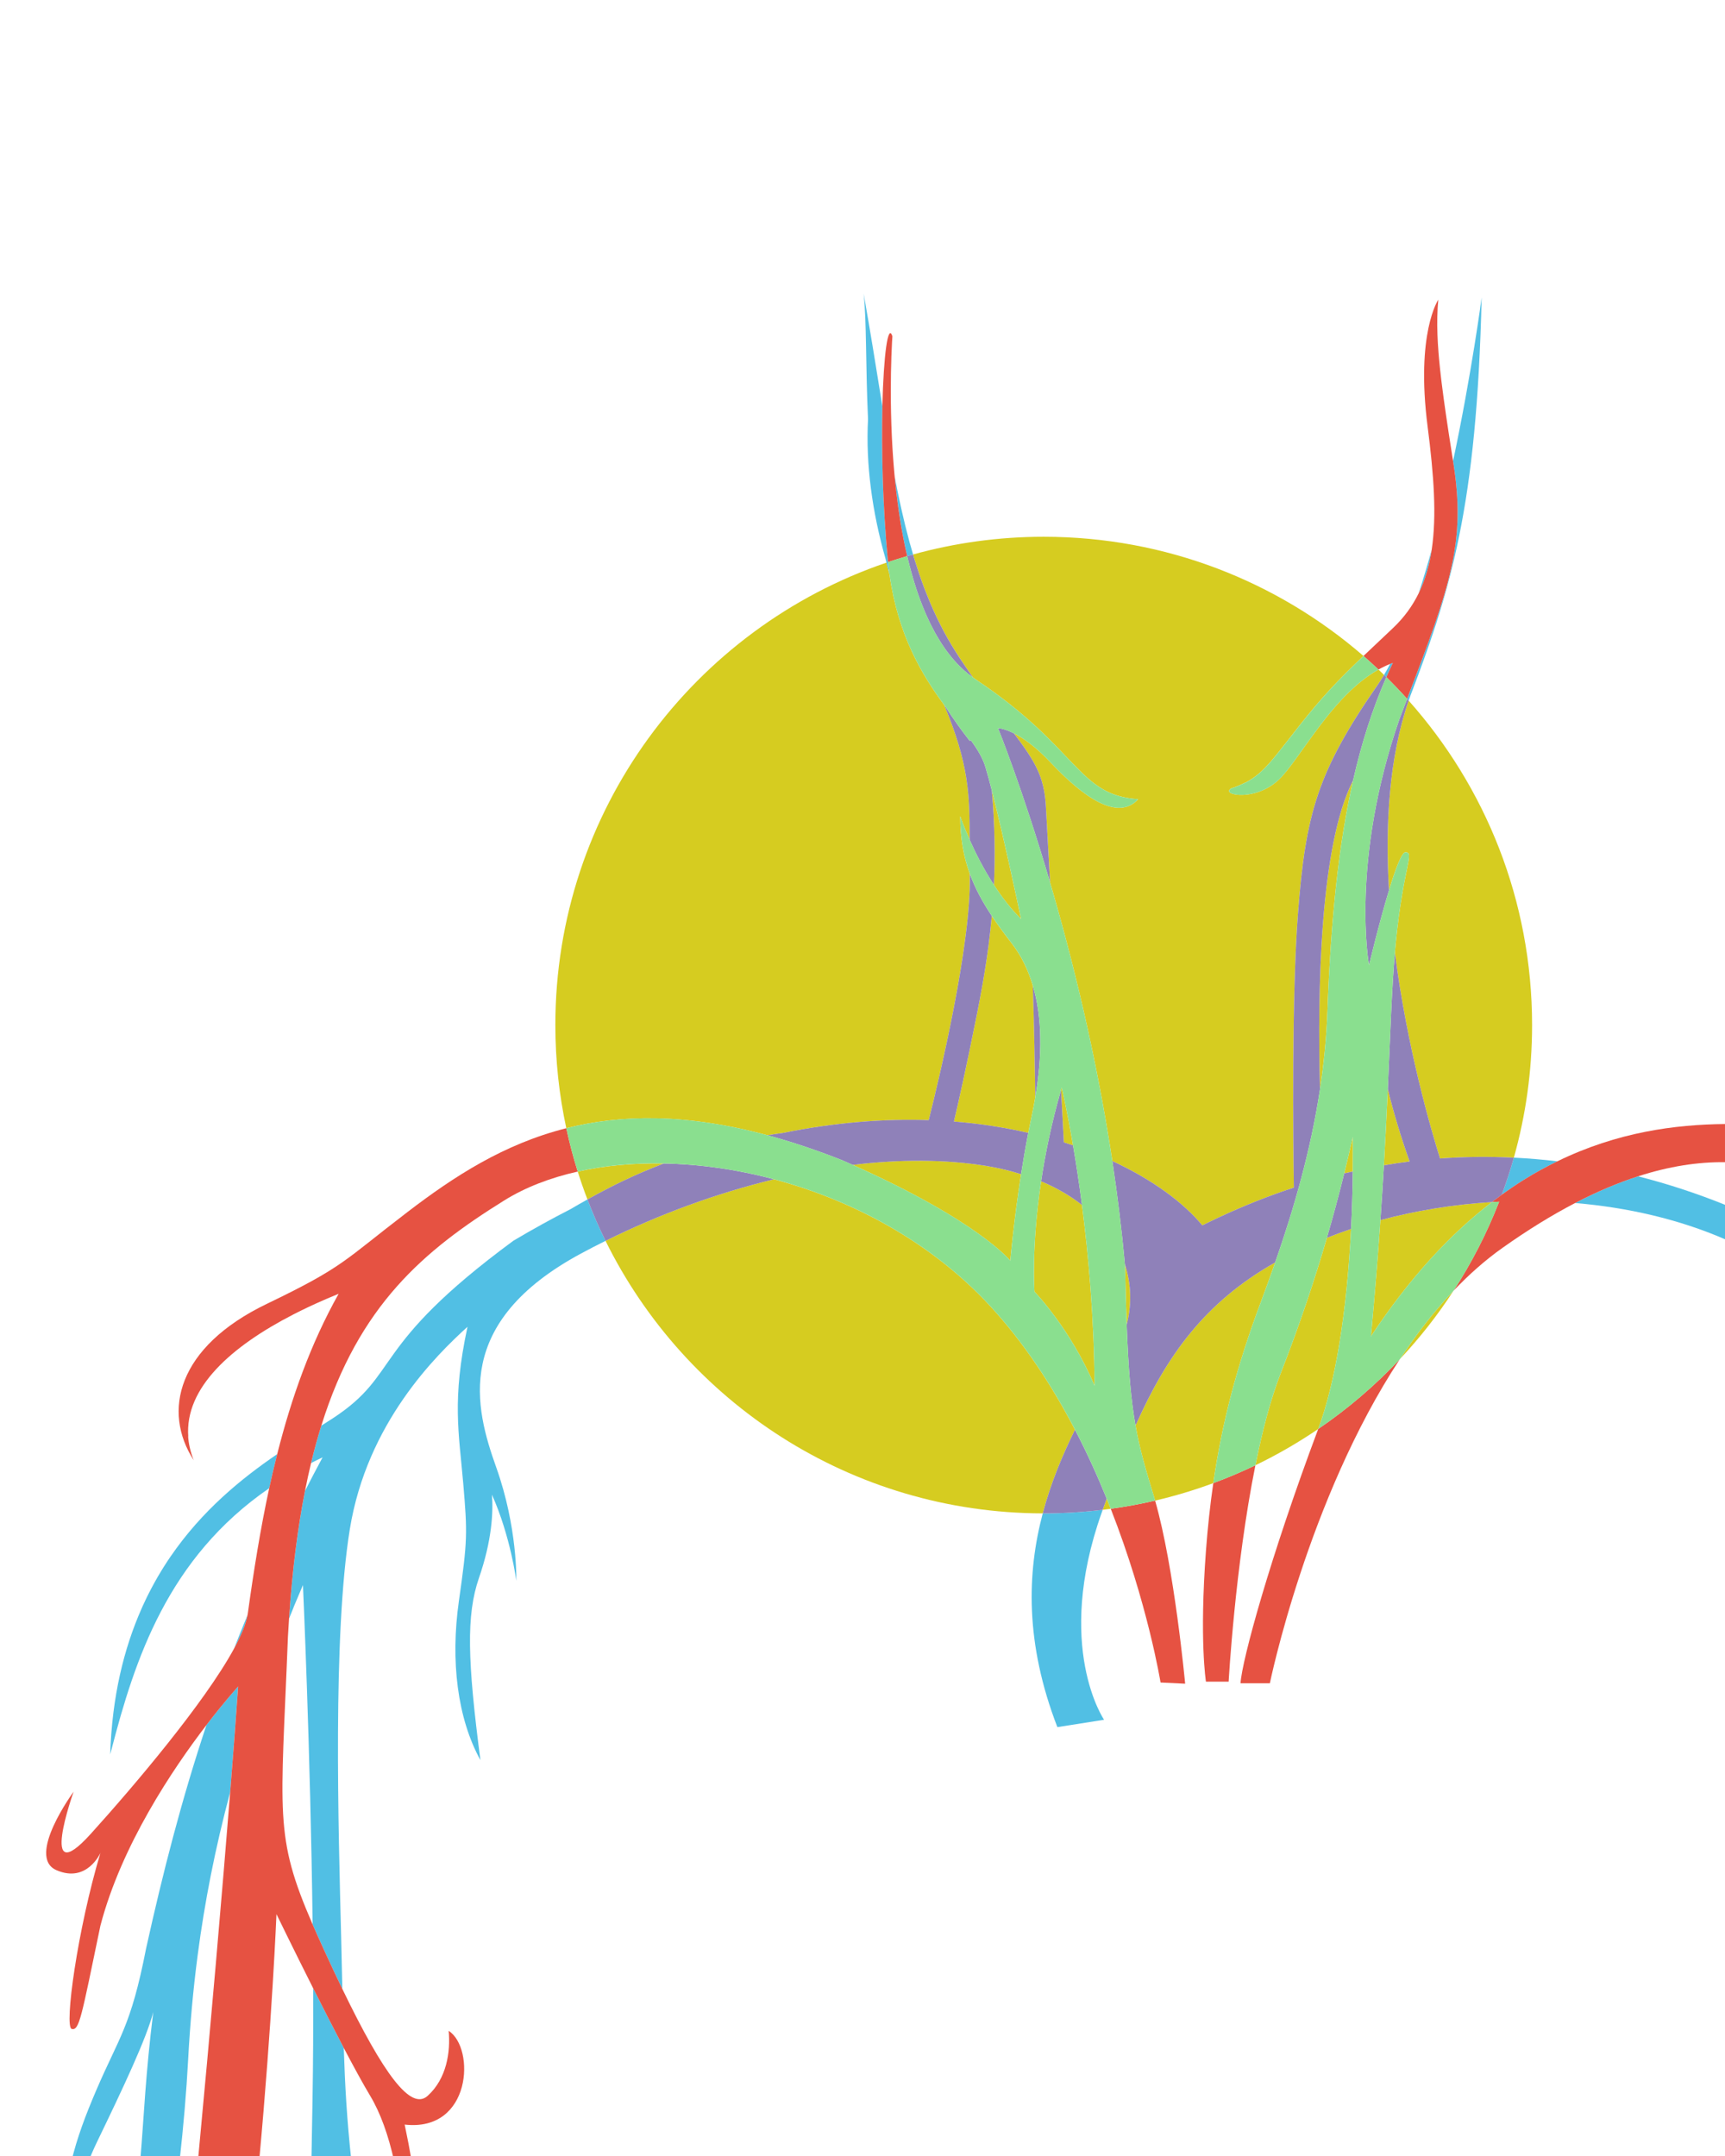
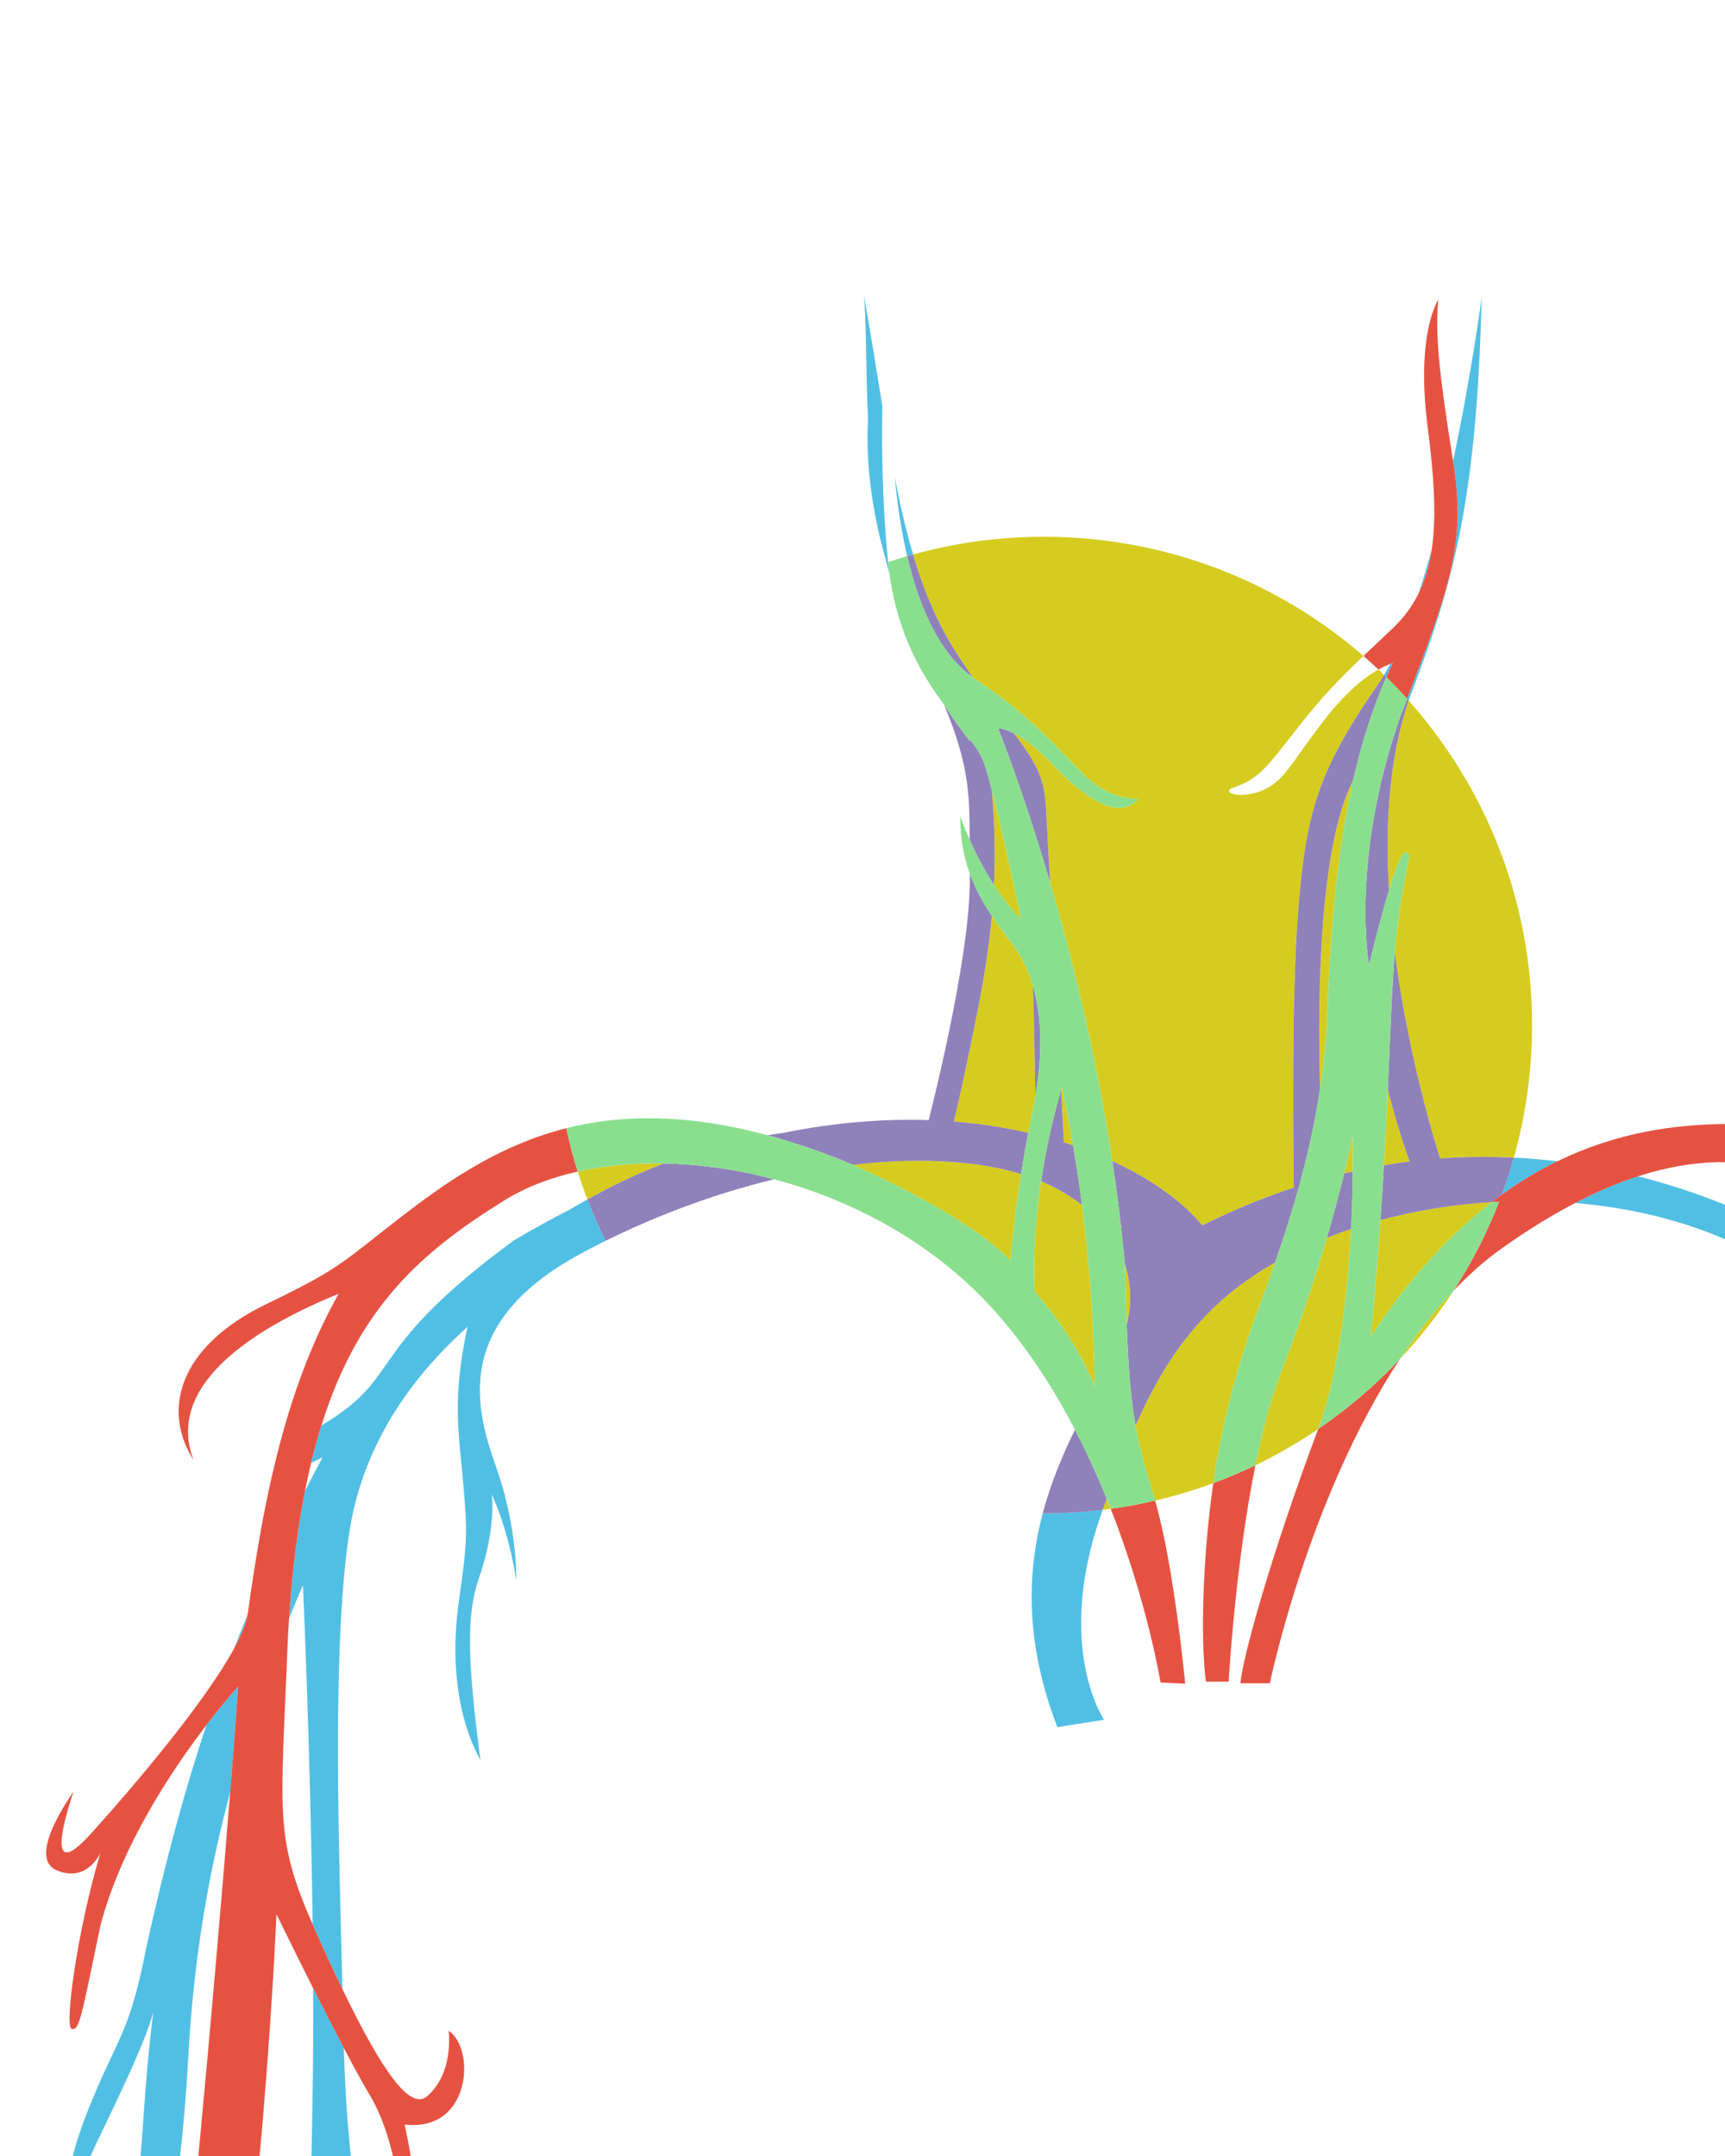
<svg xmlns="http://www.w3.org/2000/svg" version="1.1" id="Livello_1" x="0px" y="0px" width="400px" height="500px" viewBox="-272.5 -334.167 400 500" enable-background="new -272.5 -334.167 400 500" xml:space="preserve">
  <g>
    <g>
      <path fill="none" d="M-249.987,162.536c-0.407,0.843-0.796,1.701-1.172,2.567c-0.039,0.091-0.078,0.182-0.117,0.273    c-0.255,0.593-0.495,1.192-0.736,1.791h12.019c0.921-11.135,1.22-20.072,3.034-34.745    C-238.452,138.401-243.998,150.15-249.987,162.536z" />
      <path fill="none" d="M48.515-179.61c-0.003,0.004-0.007,0.009-0.01,0.013c-0.46,0.219-0.913,0.458-1.361,0.708    c0.435,0.409,0.865,0.823,1.293,1.24c0.478-0.805,0.95-1.652,1.414-2.541C49.401-180.01,48.954-179.819,48.515-179.61z" />
      <path fill="none" d="M-238.628,117.729c3.906-17.685,8.269-34.657,14.01-51.853c-7.82,10.2-19.722,27.896-24.593,46.529    c-4.438,21.299-4.885,24.407-6.662,23.959c-1.765-0.441,1.336-23.07,6.662-40.82c0,0-3.114,7.101-10.211,3.997    c-7.097-3.108,3.996-18.192,3.996-18.192s-8.427,23.515,3.99,9.761c9.939-10.999,26.302-30.268,33.214-42.954    c1-2.572,2.037-5.156,3.115-7.754c0.018-0.104,0.047-0.217,0.061-0.318c1.375-9.958,2.935-19.695,4.973-29.125    c-23.53,16.193-31.177,39.727-36.622,60.787c0.006-0.041,0.013-0.082,0.019-0.122c-0.093,0.357-0.187,0.716-0.278,1.071    c0.445-13.489,3.19-24.557,7.26-33.765c0.093-0.21,0.183-0.422,0.277-0.63c0.288-0.637,0.583-1.263,0.884-1.882    c0.124-0.254,0.25-0.505,0.375-0.757c0.947-1.893,1.948-3.702,3-5.431c0.188-0.31,0.376-0.621,0.568-0.925    c0.293-0.467,0.589-0.928,0.889-1.383c0.232-0.353,0.468-0.698,0.704-1.044c7.374-10.784,16.561-18.213,24.779-23.824    c3.318-13.15,7.77-25.633,14.243-37.18c-0.045,0.018-0.09,0.038-0.136,0.056c-0.001,0.001-0.002,0.002-0.003,0.003    c-1.718,0.7-3.42,1.431-5.094,2.191c-0.064,0.029-0.129,0.058-0.194,0.087c-0.498,0.227-0.993,0.458-1.486,0.69    c-0.093,0.044-0.186,0.087-0.278,0.131c-0.492,0.233-0.98,0.469-1.465,0.708c-0.08,0.039-0.159,0.078-0.238,0.117    c-0.509,0.251-1.014,0.505-1.515,0.762c-0.029,0.015-0.057,0.03-0.086,0.044c-14.262,7.332-25.257,16.961-24.367,28.384    c-0.019-0.087-0.031-0.172-0.049-0.259c0.116,1.849,0.532,3.744,1.309,5.686c-7.325-11.314-3.826-26.263,16.969-36.272    c17.964-8.651,17.65-9.858,32.613-21.299c10.628-8.126,22.21-15.738,36.813-19.424c-1.659-7.712-2.54-15.713-2.54-23.921    c0-49.787,32.129-92.068,76.783-107.245c-0.074-0.302-0.153-0.603-0.224-0.906c-3.075-10.764-4.609-21.924-4.056-32.342    c-0.565-12.308-0.317-22.937-1.019-29.14c1.541,8.636,2.814,16.675,4.035,24.202c0.105,0.648,0.209,1.277,0.313,1.917    c0.278-11.98,1.304-19.349,2.321-16.235c0,0-0.137,1.855-0.245,5.009c0.004-0.06,0.008-0.12,0.012-0.18    c-0.149,4.193-0.249,10.796,0.109,18.427c0.008,0.162,0.015,0.324,0.023,0.487c0.035,0.703,0.074,1.416,0.117,2.136    c0.014,0.239,0.03,0.479,0.045,0.719c0.037,0.59,0.078,1.185,0.121,1.783c0.025,0.346,0.052,0.695,0.079,1.044    c0.04,0.514,0.082,1.03,0.127,1.549c0.029,0.342,0.059,0.684,0.09,1.028c0.019,0.203,0.04,0.409,0.06,0.613    c0.219,1.139,0.441,2.272,0.669,3.385c0.009,0.042,0.018,0.083,0.026,0.126c0.242,1.175,0.491,2.332,0.745,3.478    c0.055,0.248,0.11,0.496,0.165,0.743c0.264,1.173,0.535,2.334,0.816,3.478c0.034,0.141,0.071,0.278,0.105,0.419    c0.255,1.029,0.519,2.045,0.79,3.052c0.062,0.232,0.124,0.464,0.187,0.695c0.243,0.884,0.497,1.753,0.753,2.62    c9.643-2.671,19.801-4.105,30.295-4.105c28.357,0,54.279,10.423,74.145,27.646c1.951-1.865,4.17-3.952,6.818-6.449    c2.569-2.424,4.523-5.112,5.982-8.086c1.06-3.243,2.068-6.633,3.022-10.099c1.188-7.89,0.499-17.311-0.949-28.576    c-2.786-21.674,2.477-29.414,2.477-29.414c-0.24,2.554-0.303,5.21-0.19,8.202c0-0.004,0-0.007,0.001-0.011    c0.048,1.299,0.13,2.661,0.244,4.106c0.001,0.015,0.002,0.029,0.003,0.044c0.036,0.458,0.077,0.926,0.12,1.401    c0.009,0.094,0.018,0.189,0.027,0.284c0.032,0.343,0.066,0.692,0.101,1.045c0.018,0.18,0.036,0.36,0.055,0.543    c0.029,0.278,0.059,0.561,0.09,0.845c0.049,0.452,0.101,0.912,0.155,1.381c0.015,0.129,0.029,0.256,0.045,0.385    c0.042,0.353,0.085,0.712,0.13,1.075c0.009,0.074,0.018,0.149,0.028,0.223c0.562,4.54,1.348,9.843,2.359,16.258    c0.085,0.539,0.171,1.082,0.259,1.636c4.298-20.242,6.628-37.936,6.628-37.936c-0.58,24.297-2.344,41.221-5.225,55.364    c0,0.001,0,0.003-0.001,0.004c-0.157,0.773-0.319,1.536-0.483,2.293c-0.011,0.049-0.021,0.098-0.032,0.147    c-0.158,0.726-0.32,1.445-0.484,2.158c-0.017,0.074-0.034,0.148-0.051,0.222c-0.16,0.69-0.323,1.375-0.489,2.054    c-0.023,0.095-0.046,0.19-0.069,0.284c-0.162,0.66-0.327,1.315-0.495,1.966c-0.029,0.111-0.057,0.222-0.086,0.333    c-0.165,0.637-0.333,1.271-0.504,1.901c-0.032,0.118-0.064,0.236-0.096,0.354c-0.17,0.622-0.342,1.242-0.517,1.857    c-0.035,0.123-0.07,0.246-0.105,0.368c-0.174,0.608-0.351,1.215-0.53,1.818c-0.038,0.129-0.077,0.258-0.116,0.388    c-0.178,0.596-0.359,1.192-0.542,1.784c-0.041,0.133-0.083,0.266-0.124,0.398c-0.184,0.59-0.369,1.179-0.558,1.767    c-0.042,0.131-0.085,0.262-0.127,0.393c-0.189,0.587-0.38,1.173-0.575,1.758c-0.045,0.135-0.091,0.27-0.136,0.405    c-0.194,0.581-0.389,1.161-0.587,1.742c-0.048,0.14-0.097,0.28-0.145,0.42c-0.199,0.578-0.399,1.157-0.602,1.737    c-0.046,0.131-0.093,0.262-0.139,0.392c-0.209,0.591-0.418,1.183-0.632,1.776c-0.037,0.103-0.075,0.207-0.112,0.31    c-0.222,0.616-0.446,1.233-0.673,1.853c-0.045,0.124-0.092,0.249-0.138,0.372c-0.221,0.6-0.443,1.201-0.668,1.806    c-0.272,0.729-0.547,1.461-0.826,2.198c-0.375,0.945-0.724,1.907-1.059,2.879c17.8,20.005,28.619,46.358,28.619,75.242    c0,10.656-1.475,20.968-4.226,30.745c3.413,0.167,6.78,0.449,10.092,0.847c13.945-6.801,27.319-8.528,38.868-8.644v-257.342h-400    v498h16.531c1.373-5.675,3.291-10.745,5.8-16.604C-244.843,138.139-242.177,135.924-238.628,117.729z" />
      <path fill="none" d="M-204.39,38.488c-0.005,0.028-0.012,0.056-0.017,0.084c-0.365,0.88-0.709,1.745-1.064,2.618    c-0.093,1.386-0.181,2.787-0.259,4.217c-1.624,41.501-3.252,46.068,5.723,66.723c-0.506-40.566-2.244-78.702-2.244-78.702    C-202.985,35.128-203.694,36.812-204.39,38.488z" />
      <path fill="none" d="M-155.594-55.758c-18.612,11.595-33.656,24.239-42.392,52.214c0.894-0.564,1.764-1.117,2.574-1.645    c16.073-10.48,8.251-16.401,41.974-41.25c4.475-2.657,8.89-5.089,13.242-7.318c1.295-0.765,2.604-1.51,3.917-2.243    c-0.813-2.126-1.568-4.281-2.255-6.466C-144.913-61.032-150.706-58.803-155.594-55.758z" />
      <path fill="none" d="M107.338-61.366c7.056,1.789,13.793,4.035,20.162,6.601v-9.877C121.205-64.717,114.51-63.685,107.338-61.366z    " />
      <path fill="none" d="M-226.654,119.202c-0.002,0.017-0.004,0.035-0.007,0.052c-0.129,0.985-0.253,1.967-0.372,2.947    c-0.015,0.121-0.029,0.242-0.043,0.364c-0.106,0.884-0.209,1.766-0.306,2.647c-0.025,0.222-0.047,0.442-0.071,0.664    c-0.086,0.787-0.169,1.573-0.249,2.357c-0.033,0.329-0.064,0.657-0.096,0.985c-0.066,0.678-0.132,1.356-0.194,2.033    c-0.042,0.459-0.08,0.917-0.119,1.375c-0.048,0.554-0.097,1.108-0.142,1.66c-0.048,0.595-0.092,1.188-0.137,1.782    c-0.032,0.421-0.066,0.842-0.096,1.263c-0.055,0.766-0.105,1.53-0.154,2.295c-0.016,0.255-0.035,0.51-0.051,0.764    c-0.064,1.027-0.124,2.053-0.178,3.078c-0.397,7.457-1.086,15.45-2.002,23.701h4.252c2.932-30.986,5.633-62.296,7.499-85.723    C-222.639,94.566-225.057,107.063-226.654,119.202z" />
      <path fill="none" d="M92.746-55.172c-5.358,2.789-10.96,6.227-16.84,10.398c-4.047,2.871-7.833,6.242-11.373,9.967    c-3.673,5.65-7.836,10.951-12.429,15.844C30.692,13.543,21.961,56.205,21.961,56.205h-4.065h-2.739    C15.466,50.939,22,27.033,33.144-2.693c0.009-0.024,0.018-0.05,0.027-0.074c-4.622,3.147-9.487,5.963-14.564,8.409    c-4.734,23.533-6.204,50.188-6.204,50.188H7.14c0,0-1.551-9.6,0-30.344c0.407-5.451,0.969-10.643,1.703-15.699    c-4.377,1.621-8.88,2.98-13.493,4.056c4.465,15.508,6.967,42.457,6.967,42.457l-5.705-0.274c0,0-2.956-18.357-11.548-40.288    c-0.621,0.085-1.244,0.167-1.868,0.242c-0.081,0.228-0.162,0.451-0.243,0.681c-11.012,31.063,0.561,48.006,0.561,48.006    l-10.829,1.705c-7.542-19.549-7.033-35.816-3.392-49.571c-44.48-0.088-82.936-25.821-101.38-63.2    c-1.929,0.955-3.835,1.94-5.714,2.954c-29.613,15.976-24.628,35.608-19.629,49.583c4.986,13.981,4.652,26.291,4.652,26.291    s-1.33-10.315-5.654-19.969c0.334,3.997,0,10.65-3.001,19.301c-2.994,8.654-2.66,19.304,0.334,42.264    c-5.32-9.65-6.984-22.96-4.986-36.937c1.992-13.978,1.992-15.639,0.996-27.288c-0.996-11.645-2.66-19.301,0.996-36.272    c-7.318,6.657-23.291,22.298-27.287,46.922c-3.99,24.628-2.66,69.217-1.992,95.505c0.101,4.02,0.179,7.695,0.252,11.135    c9.59,19.843,15.883,28.313,19.774,24.804c4.438-3.99,5.333-10.202,4.885-15.084c6.209,3.996,5.326,23.515-10.205,21.74    c0.617,2.915,1.17,5.795,1.655,8.618H127.5V-46.767C116.858-51.391,104.952-54.147,92.746-55.172z" />
      <path fill="none" d="M-197.701,3.812c-0.91,0.428-1.793,0.87-2.665,1.317c-0.499,2.079-0.97,4.232-1.41,6.464    C-200.462,9.022-199.105,6.43-197.701,3.812z" />
      <path fill="none" d="M-192.785,140.77c0.274,8.673,0.722,16.609,1.782,26.397h9.935c-1.374-6.194-3.227-11.348-5.583-15.274    C-188.299,149.15-190.462,145.184-192.785,140.77z" />
      <path fill="none" d="M-199.884,126.93c-4.663-9.266-8.507-17.184-8.507-17.184s-1.001,24.642-4.032,57.421h12.135    c0.094-4.606,0.169-9.382,0.255-14.382C-199.887,144.501-199.848,135.76-199.884,126.93z" />
-       <path fill="#D6CC20" d="M-43.054-31.453C-56.618-46.089-74.698-55.8-93.01-60.677c-13.316,3.225-26.672,8.134-39.076,14.279    c18.444,37.379,56.899,63.112,101.38,63.2c1.882-7.108,4.596-13.542,7.477-19.41C-28.5-12.742-35.027-22.791-43.054-31.453z" />
      <path fill="#D6CC20" d="M-23.677-68.538c-1.439-8.437-2.629-13.414-2.629-13.414c-0.052,0.178-0.099,0.352-0.15,0.529    c0.274,5.195,0.499,9.472,0.642,12.176C-25.089-69.018-24.383-68.778-23.677-68.538z" />
      <path fill="#D6CC20" d="M41.212-68.187c-0.002,0.013-0.004,0.027-0.006,0.04c-0.006-0.788,0-1.57-0.013-2.361    c-0.609,2.719-1.271,5.543-1.99,8.461c0.666-0.159,1.328-0.298,1.992-0.447C41.214-64.379,41.221-66.276,41.212-68.187z" />
      <path fill="#D6CC20" d="M-16.803,15.98c0.625-0.075,1.247-0.157,1.868-0.242c-0.306-0.78-0.619-1.565-0.939-2.354    C-16.183,14.24-16.493,15.107-16.803,15.98z" />
      <path fill="#D6CC20" d="M41.256-153.171c-7.683,14.95-8.29,48.541-7.667,71.597c0.889-5.863,1.495-11.879,1.723-18.046    C36.104-121.077,37.915-138.415,41.256-153.171z" />
-       <path fill="#D6CC20" d="M-94.547-70.89c1.16-0.188,2.318-0.364,3.474-0.512c12.195-2.48,23.553-3.339,33.925-2.995    c2.459-9.767,9.808-40.474,9.531-56.566c-0.003-0.2-0.005-0.391-0.008-0.588c-1.438-3.966-2.211-8.238-2.211-13.321    c0,0,0.74,2.219,2.186,5.468c0.015-10.403-0.173-17.564-5.91-31.275c-5.132-6.964-10.707-16.162-12.678-30.278    c-0.245-0.906-0.479-1.815-0.701-2.728c-44.654,15.177-76.783,57.458-76.783,107.245c0,8.208,0.881,16.208,2.54,23.921    C-128.413-75.744-113.323-75.954-94.547-70.89z" />
      <path fill="#D6CC20" d="M54.361-64.813c-2.005-5.603-3.674-11.2-5.056-16.758c-0.242,5.36-0.529,11.219-0.901,17.653    C50.4-64.257,52.388-64.565,54.361-64.813z" />
      <path fill="#D6CC20" d="M45.398-24.251c9.153-13.87,18.628-23.892,28.053-31.138c-8.857,0.542-17.596,1.958-25.855,4.182    C47.031-43.063,46.32-34.12,45.398-24.251z" />
      <path fill="#D6CC20" d="M-138.535-62.466c0.686,2.185,1.442,4.34,2.255,6.466c2.789-1.557,5.608-3.039,8.433-4.382    c2.982-1.418,6.09-2.744,9.278-3.961C-125.602-64.48-132.347-63.856-138.535-62.466z" />
      <path fill="#D6CC20" d="M-32.428-79.746c-0.099-6.922-0.276-16.391-0.579-25.87c-1.079-3.624-2.677-6.928-4.903-9.8    c-1.706-2.199-3.24-4.285-4.608-6.339c-0.193,2.114-0.421,4.215-0.691,6.313c-0.031,0.243-0.061,0.486-0.093,0.729    c-0.099,0.747-0.202,1.495-0.31,2.243c-0.057,0.397-0.116,0.795-0.176,1.193c-0.101,0.669-0.203,1.34-0.31,2.01    c-0.072,0.447-0.147,0.896-0.222,1.344c-0.111,0.668-0.221,1.336-0.339,2.007c-0.003,0.018-0.006,0.036-0.009,0.053    c0-0.003,0.001-0.007,0.001-0.01c-0.396,2.261-0.824,4.539-1.287,6.856c-2.471,12.379-4.305,20.533-5.346,24.942    c6.146,0.487,11.889,1.407,17.237,2.635c0.248-1.275,0.507-2.549,0.779-3.811C-32.958-76.763-32.68-78.26-32.428-79.746z" />
      <path fill="#D6CC20" d="M-40.45-63.128c-1.03-0.228-2.085-0.435-3.171-0.614c-9.646-1.59-20.221-1.59-31.144-0.27    c29.268,13.078,36.533,22.231,36.533,22.231s0.793-9.096,2.502-20.085c-1.418-0.446-2.893-0.847-4.43-1.196    C-40.257-63.083-40.352-63.106-40.45-63.128z" />
      <path fill="#D6CC20" d="M-35.863-121.674c-0.018-0.081-0.035-0.16-0.056-0.254c0.001,0.002,0.002,0.003,0.003,0.005    c-0.805-3.806-4.028-18.904-6.589-28.912c0.676,7.867,0.801,15.03,0.484,21.897c1.8,2.769,3.9,5.526,6.297,7.924    C-35.724-121.014-35.773-121.247-35.863-121.674z" />
      <path fill="#D6CC20" d="M49.583-127.691c1.473-4.848,2.943-8.822,3.807-8.822c2.218,0-0.448,3.11-2.219,20.857    c-0.055,0.553-0.108,1.115-0.159,1.684c-0.002,0.017-0.003,0.035-0.005,0.052c-0.02,0.221-0.038,0.448-0.057,0.671    c2.827,22.103,8.426,41.224,10.47,47.744c5.825-0.43,11.533-0.465,17.119-0.192c2.752-9.777,4.226-20.088,4.226-30.745    c0-28.884-10.819-55.237-28.619-75.242C49.595-158.468,48.684-142.877,49.583-127.691z" />
      <path fill="#D6CC20" d="M64.533-34.807c-4.545,4.783-8.682,10.156-12.429,15.844C56.698-23.856,60.861-29.157,64.533-34.807z" />
      <path fill="#D6CC20" d="M-32.622-34.617c0,0,8.415,8.68,13.937,21.828c-0.107-15.809-1.418-30.318-2.923-41.927    c-2.679-2.109-5.835-3.97-9.475-5.497C-33.404-44.73-32.622-34.617-32.622-34.617z" />
      <path fill="#D6CC20" d="M23.188-41.388C6.903-32.152-1.925-19.893-9.189-3.559c0.975,5.484,2.324,10.081,4.232,16.353    c0.104,0.341,0.205,0.695,0.307,1.049c4.613-1.076,9.116-2.435,13.493-4.056c2.06-14.187,5.512-27.287,10.989-41.898    C20.966-35.136,22.089-38.234,23.188-41.388z" />
      <path fill="#D6CC20" d="M-11.239-26.962c1.209-4.645,1.071-9.455-0.424-14.023c0.016,0.18,0.034,0.358,0.05,0.538    C-11.508-35.327-11.387-30.881-11.239-26.962z" />
      <path fill="#D6CC20" d="M35.182-47.096c-2.796,9.595-6.269,20.055-10.705,31.396c-2.362,6.039-4.296,13.518-5.87,21.342    c5.077-2.446,9.942-5.263,14.564-8.409c4.076-10.911,6.658-27.474,7.62-46.392C38.884-48.518,37.015-47.828,35.182-47.096z" />
      <path fill="#D6CC20" d="M-60.413-204.373c0.286,0.931,0.581,1.851,0.886,2.762c0.071,0.212,0.14,0.426,0.212,0.637    c0.348,1.021,0.711,2.03,1.086,3.027c0.086,0.229,0.175,0.455,0.263,0.683c0.335,0.872,0.682,1.735,1.04,2.589    c0.074,0.177,0.145,0.356,0.221,0.532c0.412,0.963,0.842,1.913,1.286,2.855c0.113,0.24,0.229,0.477,0.344,0.715    c0.414,0.856,0.84,1.704,1.283,2.542c0.062,0.118,0.121,0.238,0.184,0.355c0.493,0.921,1.01,1.829,1.542,2.73    c0.135,0.229,0.272,0.457,0.41,0.684c0.552,0.913,1.118,1.82,1.713,2.714c1.068,1.602,2.079,3.081,3.047,4.474    c0.214,0.156,0.42,0.327,0.64,0.474c24.016,16.011,23.543,26.843,37.675,27.782c-4.715,5.182-12.714-0.469-20.253-8.475    c-3.543-3.766-6.451-5.747-8.549-6.804c4.829,6.45,6.992,9.89,7.401,16.826c0.168,2.862,0.529,9.478,0.973,17.759    c5.091,17.361,10.692,39.818,14.44,64.605c9.521,4.405,16.622,9.78,20.862,14.919c1.119-0.56,2.235-1.097,3.35-1.623    c0.097-0.045,0.193-0.09,0.29-0.135c5.919-2.78,11.79-5.104,17.593-7.006c-0.163-10.769-0.523-44.366,0.952-63.559    c1.771-23.073,4.431-32.834,18.633-53.245c0.447-0.658,0.888-1.358,1.325-2.093c-0.428-0.416-0.858-0.83-1.293-1.24    c-6.229,3.48-11.283,9.811-15.421,15.501c-0.01,0.014-0.021,0.028-0.031,0.042c-0.415,0.572-0.82,1.136-1.218,1.69    c-0.87,1.216-1.697,2.382-2.483,3.462l0,0.001c-0.378,0.52-0.748,1.021-1.108,1.497c-0.01,0.014-0.021,0.027-0.031,0.041    c-0.355,0.468-0.701,0.914-1.039,1.331c-0.009,0.011-0.018,0.022-0.028,0.033c-0.339,0.419-0.671,0.812-0.994,1.17    c-5.572,6.193-14.558,4.337-11.771,2.786c0.31-0.098,0.598-0.203,0.888-0.307c0.788-0.292,1.498-0.61,2.169-0.948    c0.092-0.031,0.183-0.068,0.274-0.101c4.345-2.26,6.656-5.876,12.462-13.196c5.381-6.786,8.824-10.394,14.853-16.155    C23.8-199.261-2.122-209.684-30.479-209.684c-10.494,0-20.651,1.434-30.295,4.105c0.061,0.205,0.117,0.416,0.178,0.62    C-60.535-204.762-60.473-204.569-60.413-204.373z" />
      <g>
        <path fill="#51BFE4" d="M-61.714-208.895c-0.271-1.006-0.535-2.023-0.79-3.052c-0.035-0.14-0.071-0.278-0.105-0.419     c-0.281-1.144-0.551-2.305-0.816-3.478c-0.056-0.247-0.11-0.495-0.165-0.743c-0.254-1.147-0.504-2.303-0.745-3.478     c-0.009-0.042-0.018-0.083-0.026-0.126c-0.228-1.112-0.45-2.245-0.669-3.385c0.041,0.432,0.082,0.864,0.126,1.299     c0.039,0.381,0.081,0.763,0.123,1.145c0.045,0.416,0.094,0.832,0.142,1.25c0.069,0.591,0.142,1.182,0.218,1.775     c0.05,0.393,0.102,0.785,0.155,1.178c0.057,0.417,0.114,0.834,0.174,1.251c0.088,0.61,0.181,1.221,0.278,1.832     c0.067,0.42,0.136,0.841,0.207,1.261c0.063,0.375,0.128,0.749,0.194,1.123c0.112,0.634,0.229,1.267,0.351,1.899     c0.072,0.374,0.145,0.748,0.221,1.121c0.084,0.416,0.169,0.831,0.257,1.245c0.13,0.608,0.265,1.214,0.405,1.818     c0.014,0.062,0.03,0.124,0.044,0.186c0.453-0.132,0.907-0.26,1.362-0.386c-0.257-0.867-0.511-1.736-0.753-2.62     C-61.59-208.43-61.651-208.663-61.714-208.895z" />
        <path fill="#51BFE4" d="M-66.629-204.262c-1.212-12.858-1.49-25.834-1.261-35.691c-0.104-0.64-0.208-1.269-0.313-1.917     c-1.221-7.527-2.494-15.567-4.035-24.202c0.702,6.203,0.454,16.831,1.019,29.14c-0.553,10.418,0.981,21.579,4.056,32.342     c0.071,0.303,0.151,0.603,0.224,0.906c0.222,0.913,0.456,1.822,0.701,2.728c-0.129-0.927-0.241-1.879-0.338-2.85     C-66.592-203.961-66.614-204.106-66.629-204.262z" />
        <path fill="#51BFE4" d="M64.478-227.026c2.952,18.51-0.493,28.257-10.69,54.94c0.12,0.134,0.239,0.27,0.359,0.404     c0.335-0.972,0.684-1.934,1.059-2.879c0.279-0.737,0.554-1.469,0.826-2.198c0.226-0.605,0.448-1.206,0.668-1.806     c0.046-0.124,0.092-0.249,0.138-0.372c0.227-0.62,0.451-1.237,0.673-1.853c0.037-0.103,0.075-0.207,0.112-0.31     c0.213-0.593,0.423-1.185,0.632-1.776c0.046-0.131,0.093-0.262,0.139-0.392c0.204-0.579,0.404-1.158,0.602-1.737     c0.048-0.14,0.097-0.28,0.145-0.42c0.199-0.58,0.394-1.161,0.587-1.742c0.045-0.135,0.091-0.27,0.136-0.405     c0.194-0.585,0.385-1.172,0.575-1.758c0.042-0.131,0.085-0.262,0.127-0.393c0.189-0.587,0.374-1.177,0.558-1.767     c0.041-0.133,0.083-0.266,0.124-0.398c0.183-0.593,0.364-1.188,0.542-1.784c0.039-0.129,0.077-0.258,0.116-0.388     c0.179-0.603,0.355-1.21,0.53-1.818c0.035-0.123,0.07-0.245,0.105-0.368c0.175-0.616,0.347-1.235,0.517-1.857     c0.032-0.118,0.064-0.236,0.096-0.354c0.171-0.63,0.339-1.263,0.504-1.901c0.029-0.111,0.057-0.222,0.086-0.333     c0.168-0.651,0.333-1.306,0.495-1.966c0.023-0.094,0.046-0.189,0.069-0.284c0.166-0.679,0.329-1.364,0.489-2.054     c0.017-0.074,0.034-0.148,0.051-0.222c0.164-0.713,0.326-1.432,0.484-2.158c0.011-0.049,0.021-0.098,0.032-0.147     c0.164-0.757,0.325-1.52,0.483-2.293c0-0.001,0-0.003,0.001-0.004c2.881-14.143,4.645-31.068,5.225-55.364     c0,0-2.329,17.694-6.628,37.936C64.455-227.173,64.466-227.102,64.478-227.026z" />
        <path fill="#51BFE4" d="M-238.628,117.729c-3.549,18.195-6.215,20.41-11.542,32.834c-2.508,5.859-4.426,10.929-5.8,16.604h3.958     c0.24-0.599,0.481-1.198,0.736-1.791c0.039-0.091,0.077-0.182,0.117-0.273c0.376-0.866,0.765-1.724,1.172-2.567     c5.989-12.386,11.535-24.135,13.029-30.114c-1.815,14.672-2.113,23.61-3.034,34.745h9.119c0.917-8.251,1.605-16.245,2.002-23.701     c0.055-1.025,0.114-2.05,0.178-3.078c0.016-0.254,0.035-0.51,0.051-0.764c0.049-0.764,0.1-1.529,0.154-2.295     c0.03-0.42,0.064-0.842,0.096-1.263c0.045-0.594,0.089-1.187,0.137-1.782c0.045-0.553,0.094-1.107,0.142-1.66     c0.04-0.458,0.078-0.916,0.119-1.375c0.062-0.676,0.128-1.355,0.194-2.033c0.032-0.328,0.062-0.656,0.096-0.985     c0.079-0.784,0.163-1.57,0.249-2.357c0.024-0.221,0.047-0.442,0.071-0.664c0.098-0.88,0.2-1.763,0.306-2.647     c0.015-0.121,0.028-0.242,0.043-0.364c0.119-0.98,0.243-1.962,0.372-2.947c0.002-0.017,0.004-0.035,0.007-0.052     c1.597-12.138,4.015-24.635,7.532-37.758c0.774-9.718,1.405-18.085,1.849-24.501c0,0-3.063,3.346-7.346,8.934     C-230.359,83.072-234.722,100.044-238.628,117.729z" />
        <path fill="#51BFE4" d="M-215.108,40.402c-1.077,2.599-2.114,5.182-3.115,7.754C-216.572,45.128-215.464,42.477-215.108,40.402z" />
-         <path fill="#51BFE4" d="M-232.997,26.879c-0.236,0.346-0.472,0.691-0.704,1.044c-0.3,0.455-0.596,0.916-0.889,1.383     c-0.191,0.305-0.379,0.615-0.568,0.925c-1.052,1.728-2.053,3.538-3,5.431c-0.126,0.251-0.252,0.502-0.375,0.757     c-0.301,0.619-0.596,1.245-0.884,1.882c-0.094,0.208-0.184,0.42-0.277,0.63c-4.07,9.207-6.815,20.276-7.26,33.765     c0.091-0.355,0.185-0.714,0.278-1.071c-0.006,0.041-0.013,0.082-0.019,0.122c5.444-21.06,13.092-44.594,36.622-60.787     c0.575-2.661,1.198-5.293,1.856-7.904C-216.437,8.667-225.624,16.096-232.997,26.879z" />
        <path fill="#51BFE4" d="M48.437-177.649c0.18,0.174,0.359,0.349,0.537,0.525c0.489-1.117,0.99-2.223,1.51-3.314     c-0.213,0.077-0.423,0.164-0.633,0.248C49.386-179.301,48.915-178.454,48.437-177.649z" />
        <path fill="#51BFE4" d="M-199.884,126.93c0.036,8.83-0.003,17.571-0.149,25.855c-0.086,5-0.162,9.775-0.255,14.382h9.285     c-1.06-9.788-1.507-17.725-1.782-26.397C-195.111,136.348-197.595,131.478-199.884,126.93z" />
        <path fill="#51BFE4" d="M107.338-61.366c-4.656,1.506-9.512,3.549-14.592,6.193c12.206,1.025,24.112,3.781,34.754,8.405v-7.997     C121.132-57.331,114.394-59.577,107.338-61.366z" />
        <path fill="#51BFE4" d="M56.466-196.574c1.496-3.051,2.466-6.407,3.022-10.099C58.535-203.207,57.527-199.817,56.466-196.574z" />
        <path fill="#51BFE4" d="M75.741-57.099c0.093-0.067,0.186-0.14,0.279-0.207c0.208-0.15,0.417-0.292,0.625-0.439     c0.573-0.404,1.146-0.809,1.719-1.193c0.825-0.556,1.649-1.094,2.472-1.608c-0.01,0.006-0.02,0.013-0.029,0.02     c2.624-1.639,5.234-3.057,7.826-4.322c-3.312-0.399-6.679-0.681-10.092-0.847C77.719-62.78,76.784-59.914,75.741-57.099z" />
        <path fill="#51BFE4" d="M-140.197-53.757c-4.352,2.229-8.767,4.661-13.242,7.318c-33.723,24.848-25.901,30.77-41.974,41.25     c-0.81,0.528-1.68,1.081-2.574,1.645c-0.855,2.738-1.648,5.628-2.379,8.673c0.873-0.447,1.755-0.889,2.665-1.317     c-1.405,2.618-2.761,5.211-4.075,7.782c-1.697,8.609-2.944,18.395-3.696,29.597c0.355-0.873,0.699-1.739,1.064-2.618     c0.005-0.028,0.012-0.056,0.017-0.084c0.697-1.676,1.405-3.359,2.139-5.06c0,0,1.737,38.136,2.244,78.702     c0.813,1.87,1.71,3.87,2.705,6.043c1.461,3.191,2.854,6.161,4.185,8.915c-0.073-3.44-0.151-7.115-0.252-11.135     c-0.668-26.288-1.998-70.878,1.992-95.505c3.996-24.624,19.969-40.265,27.287-46.922c-3.656,16.972-1.992,24.627-0.996,36.272     c0.996,11.649,0.996,13.31-0.996,27.288c-1.998,13.977-0.334,27.287,4.986,36.937c-2.994-22.96-3.328-33.609-0.334-42.264     c3.001-8.651,3.334-15.305,3.001-19.301c4.324,9.654,5.654,19.969,5.654,19.969s0.334-12.31-4.652-26.291     c-4.999-13.975-9.985-33.607,19.629-49.583c1.879-1.013,3.785-1.998,5.714-2.954c-1.541-3.122-2.941-6.325-4.194-9.602     C-137.593-55.266-138.901-54.522-140.197-53.757z" />
        <path fill="#51BFE4" d="M-17.046,16.661c0.081-0.23,0.162-0.453,0.243-0.681c-4.484,0.54-9.046,0.824-13.675,0.824     c-0.076,0-0.151-0.003-0.227-0.003c-3.641,13.755-4.151,30.022,3.392,49.571l10.829-1.705     C-16.486,64.667-28.059,47.724-17.046,16.661z" />
      </g>
      <g>
        <path fill="#8F81B9" d="M61.421-65.503c-2.044-6.52-7.643-25.641-10.47-47.744c-0.716,8.34-1.05,18.509-1.645,31.676     c1.382,5.559,3.051,11.156,5.056,16.758c-1.973,0.247-3.961,0.556-5.957,0.895c-0.232,4.008-0.498,8.236-0.808,12.711     c8.259-2.223,16.998-3.639,25.855-4.182c0.1-0.077,0.2-0.158,0.3-0.234c0.029-0.022,0.057-0.043,0.086-0.065     c0.635-0.483,1.269-0.951,1.903-1.41c1.043-2.815,1.978-5.681,2.799-8.596C72.954-65.968,67.246-65.933,61.421-65.503z" />
        <path fill="#8F81B9" d="M35.182-47.096c1.834-0.731,3.703-1.422,5.609-2.062c0.22-4.335,0.355-8.793,0.404-13.335     c-0.664,0.149-1.326,0.288-1.992,0.447C38.038-57.326,36.709-52.339,35.182-47.096z" />
        <path fill="#8F81B9" d="M-47.687-162.414c-1.95-2.48-3.78-5.072-5.493-7.746c-0.126-0.169-0.254-0.347-0.381-0.519     c5.737,13.711,5.925,20.872,5.91,31.275c1.305,2.935,3.188,6.709,5.63,10.466c0.317-6.867,0.192-14.031-0.484-21.897     c-0.537-2.097-1.045-3.975-1.495-5.474c-0.601-2.005-1.806-4.012-3.356-6.18C-47.491-162.38-47.621-162.329-47.687-162.414z" />
        <path fill="#8F81B9" d="M-23.677-68.538c-0.706-0.24-1.412-0.48-2.137-0.709c-0.142-2.704-0.368-6.981-0.642-12.176     c-2.229,7.748-3.685,14.921-4.628,21.211c3.64,1.527,6.796,3.388,9.475,5.497C-22.29-59.968-23.01-64.626-23.677-68.538z" />
        <path fill="#8F81B9" d="M48.437-177.649c-0.436,0.734-0.878,1.435-1.325,2.093c-14.201,20.411-16.861,30.172-18.633,53.245     c-1.475,19.193-1.115,52.79-0.952,63.559c-5.803,1.902-11.673,4.226-17.593,7.006c-0.097,0.045-0.193,0.09-0.29,0.135     c-1.115,0.526-2.232,1.063-3.35,1.623C2.054-55.126-5.047-60.502-14.568-64.906c1.175,7.773,2.167,15.776,2.905,23.921     c1.496,4.569,1.634,9.378,0.424,14.023c0.408,10.814,1.019,17.604,2.05,23.403c7.264-16.334,16.092-28.593,32.378-37.829     c4.331-12.428,8.224-25.842,10.4-40.186c-0.623-23.056-0.016-56.648,7.667-71.597c1.992-8.794,4.53-16.669,7.718-23.953     C48.796-177.3,48.616-177.475,48.437-177.649z" />
        <path fill="#8F81B9" d="M-29.981-147.27c-0.409-6.937-2.573-10.376-7.401-16.826c-2.361-1.189-3.693-1.201-3.693-1.201     s5.624,13.809,12.068,35.787C-29.452-137.792-29.813-144.407-29.981-147.27z" />
        <path fill="#8F81B9" d="M-30.706,16.802c0.076,0,0.151,0.003,0.227,0.003c4.629,0,9.191-0.285,13.675-0.824     c0.311-0.874,0.621-1.74,0.929-2.596c-2.121-5.226-4.562-10.621-7.355-15.992C-26.11,3.26-28.824,9.694-30.706,16.802z" />
        <path fill="#8F81B9" d="M-127.847-60.382c-2.825,1.343-5.645,2.824-8.433,4.382c1.253,3.276,2.653,6.479,4.194,9.602     c12.404-6.145,25.76-11.054,39.076-14.279c-8.619-2.295-17.284-3.503-25.559-3.666C-121.757-63.125-124.864-61.8-127.847-60.382z     " />
        <path fill="#8F81B9" d="M-45.953-99.018c0.463-2.317,0.891-4.595,1.287-6.856c0,0.003-0.001,0.007-0.001,0.01     c0.003-0.018,0.006-0.036,0.009-0.053c0.117-0.671,0.227-1.339,0.339-2.007c0.074-0.448,0.15-0.897,0.222-1.344     c0.107-0.671,0.209-1.341,0.31-2.01c0.06-0.398,0.119-0.796,0.176-1.193c0.108-0.747,0.211-1.496,0.31-2.243     c0.032-0.243,0.062-0.486,0.093-0.729c0.269-2.098,0.497-4.199,0.691-6.313c-2.159-3.243-3.879-6.409-5.107-9.796     c0.003,0.197,0.005,0.388,0.008,0.588c0.277,16.093-7.072,46.799-9.531,56.566c-10.372-0.344-21.73,0.514-33.925,2.995     c-1.155,0.148-2.314,0.324-3.474,0.512c5.471,1.475,11.246,3.386,17.379,5.816c0.82,0.358,1.615,0.711,2.403,1.063     c10.922-1.32,21.497-1.319,31.144,0.27c1.087,0.179,2.141,0.386,3.171,0.614c0.098,0.021,0.193,0.045,0.29,0.067     c1.538,0.349,3.012,0.75,4.43,1.196c0.482-3.095,1.037-6.34,1.667-9.575c-5.348-1.228-11.091-2.149-17.237-2.635     C-50.259-78.485-48.424-86.638-45.953-99.018z" />
        <path fill="#8F81B9" d="M54.147-171.682c-0.12-0.135-0.238-0.27-0.359-0.404c-0.557,1.458-1.13,2.955-1.728,4.519     c-11.542,33.276-7.104,57.235-7.104,57.235s2.317-9.756,4.627-17.358C48.684-142.877,49.595-158.468,54.147-171.682z" />
        <path fill="#8F81B9" d="M-61.59-202.979c0.139,0.539,0.283,1.075,0.43,1.609c0.118,0.426,0.238,0.851,0.362,1.273     c0.104,0.353,0.207,0.706,0.315,1.057c0.189,0.615,0.385,1.223,0.586,1.827c0.107,0.321,0.219,0.638,0.33,0.956     c0.168,0.479,0.34,0.954,0.516,1.425c0.138,0.368,0.279,0.734,0.422,1.096c0.194,0.49,0.392,0.975,0.596,1.454     c0.113,0.266,0.226,0.533,0.342,0.796c0.267,0.602,0.542,1.195,0.825,1.778c0.112,0.231,0.228,0.458,0.343,0.686     c0.267,0.528,0.54,1.049,0.822,1.558c0.107,0.193,0.215,0.385,0.324,0.576c0.299,0.522,0.608,1.033,0.924,1.533     c0.112,0.177,0.223,0.355,0.337,0.53c0.363,0.554,0.736,1.093,1.12,1.617c0.108,0.147,0.219,0.291,0.329,0.435     c0.394,0.519,0.796,1.026,1.214,1.512c0.051,0.06,0.103,0.119,0.154,0.178c0.429,0.491,0.874,0.96,1.329,1.413     c0.106,0.106,0.211,0.213,0.318,0.316c0.471,0.455,0.955,0.889,1.453,1.301c0.103,0.085,0.208,0.167,0.313,0.251     c0.321,0.257,0.658,0.49,0.989,0.732c-0.968-1.393-1.98-2.872-3.047-4.474c-0.596-0.893-1.161-1.8-1.713-2.714     c-0.138-0.228-0.275-0.455-0.41-0.684c-0.532-0.901-1.049-1.809-1.542-2.73c-0.063-0.117-0.122-0.237-0.184-0.355     c-0.443-0.838-0.869-1.687-1.283-2.542c-0.115-0.238-0.231-0.476-0.344-0.715c-0.444-0.941-0.874-1.892-1.286-2.855     c-0.075-0.176-0.146-0.355-0.221-0.532c-0.358-0.854-0.705-1.717-1.04-2.589c-0.088-0.228-0.177-0.454-0.263-0.683     c-0.375-0.997-0.738-2.006-1.086-3.027c-0.072-0.211-0.141-0.425-0.212-0.637c-0.305-0.911-0.6-1.831-0.886-2.762     c-0.06-0.196-0.122-0.39-0.182-0.587c-0.062-0.204-0.118-0.415-0.178-0.62c-0.455,0.126-0.909,0.255-1.362,0.386     c0.078,0.332,0.158,0.663,0.238,0.994C-61.797-203.791-61.694-203.385-61.59-202.979z" />
        <path fill="#8F81B9" d="M-32.428-79.746c1.607-9.482,1.652-18.378-0.579-25.87C-32.704-96.137-32.527-86.668-32.428-79.746z" />
      </g>
      <g>
        <path fill="#E65242" d="M-14.935,15.738C-6.343,37.669-3.387,56.026-3.387,56.026l5.705,0.274c0,0-2.502-26.949-6.967-42.457     C-8.022,14.629-11.454,15.26-14.935,15.738z" />
        <path fill="#E65242" d="M-177.996-53.095c-14.964,11.441-14.649,12.648-32.613,21.299c-20.795,10.01-24.293,24.958-16.969,36.272     c-0.778-1.942-1.193-3.837-1.309-5.686c0.018,0.087,0.03,0.172,0.049,0.259c-0.89-11.423,10.105-21.051,24.367-28.384     c0.029-0.015,0.057-0.03,0.086-0.044c0.501-0.257,1.007-0.511,1.515-0.762c0.079-0.039,0.159-0.078,0.238-0.117     c0.485-0.238,0.974-0.474,1.465-0.708c0.093-0.044,0.186-0.087,0.278-0.131c0.493-0.232,0.988-0.463,1.486-0.69     c0.064-0.029,0.129-0.058,0.194-0.087c1.674-0.76,3.376-1.491,5.094-2.191c0.001-0.001,0.002-0.002,0.003-0.003     c0.045-0.018,0.09-0.038,0.136-0.056c-6.473,11.547-10.925,24.03-14.243,37.18c-0.659,2.61-1.281,5.242-1.856,7.904     c-2.038,9.43-3.597,19.167-4.973,29.125c-0.014,0.101-0.043,0.214-0.061,0.318c-0.356,2.075-1.464,4.726-3.115,7.754     c-6.913,12.686-23.276,31.955-33.214,42.954c-12.417,13.754-3.99-9.761-3.99-9.761s-11.094,15.084-3.996,18.192     c7.098,3.104,10.211-3.997,10.211-3.997c-5.326,17.75-8.427,40.38-6.662,40.82c1.778,0.448,2.225-2.66,6.662-23.959     c4.871-18.633,16.774-36.329,24.593-46.529c4.284-5.588,7.346-8.934,7.346-8.934c-0.444,6.416-1.075,14.783-1.849,24.501     c-1.866,23.428-4.567,54.737-7.499,85.723h14.198c3.031-32.779,4.032-57.421,4.032-57.421s3.844,7.918,8.507,17.184     c2.289,4.548,4.773,9.418,7.099,13.839c2.322,4.414,4.486,8.381,6.134,11.124c2.356,3.926,4.208,9.08,5.583,15.274h4.058     c-0.485-2.823-1.038-5.702-1.655-8.618c15.532,1.775,16.414-17.744,10.205-21.74c0.447,4.882-0.448,11.094-4.885,15.084     c-3.891,3.509-10.184-4.961-19.774-24.804c-1.331-2.754-2.725-5.724-4.185-8.915c-0.994-2.174-1.892-4.173-2.705-6.043     c-8.974-20.656-7.347-25.222-5.723-66.723c0.078-1.43,0.166-2.831,0.259-4.217c0.752-11.202,1.999-20.988,3.696-29.597     c0.44-2.232,0.91-4.385,1.41-6.464c0.732-3.045,1.524-5.935,2.379-8.673c8.736-27.975,23.781-40.619,42.392-52.214     c4.889-3.045,10.681-5.274,17.06-6.708c-1.033-3.289-1.915-6.643-2.648-10.054C-155.787-68.833-167.369-61.221-177.996-53.095z" />
-         <path fill="#E65242" d="M-62.585-207.197c-0.089-0.414-0.173-0.829-0.257-1.245c-0.076-0.373-0.149-0.747-0.221-1.121     c-0.122-0.632-0.239-1.264-0.351-1.899c-0.066-0.374-0.132-0.748-0.194-1.123c-0.07-0.42-0.14-0.84-0.207-1.261     c-0.096-0.611-0.189-1.221-0.278-1.832c-0.06-0.417-0.118-0.834-0.174-1.251c-0.054-0.393-0.105-0.786-0.155-1.178     c-0.076-0.593-0.149-1.185-0.218-1.775c-0.049-0.417-0.097-0.834-0.142-1.25c-0.042-0.382-0.083-0.764-0.123-1.145     c-0.045-0.435-0.085-0.866-0.126-1.299c-0.019-0.204-0.041-0.41-0.06-0.613c-0.032-0.344-0.061-0.686-0.09-1.028     c-0.045-0.519-0.087-1.035-0.127-1.549c-0.027-0.349-0.054-0.697-0.079-1.044c-0.043-0.599-0.084-1.193-0.121-1.783     c-0.015-0.24-0.031-0.481-0.045-0.719c-0.043-0.719-0.082-1.432-0.117-2.136c-0.008-0.163-0.015-0.325-0.023-0.487     c-0.358-7.631-0.258-14.234-0.109-18.427c-0.004,0.06-0.008,0.12-0.012,0.18c0.108-3.153,0.245-5.009,0.245-5.009     c-1.017-3.114-2.043,4.255-2.321,16.235c-0.228,9.858,0.049,22.833,1.261,35.691c0.015,0.155,0.037,0.301,0.052,0.455     c1.467-0.493,2.948-0.953,4.441-1.387c-0.015-0.062-0.03-0.123-0.044-0.186C-62.32-205.982-62.455-206.588-62.585-207.197z" />
        <path fill="#E65242" d="M8.843,9.787C8.109,14.843,7.547,20.034,7.14,25.486c-1.551,20.745,0,30.344,0,30.344h5.263     c0,0,1.47-26.655,6.204-50.188C15.432,7.172,12.174,8.553,8.843,9.787z" />
        <path fill="#E65242" d="M88.632-64.848c-2.593,1.265-5.203,2.683-7.826,4.322c0.01-0.006,0.02-0.013,0.029-0.02     c-0.822,0.514-1.646,1.052-2.472,1.608c-0.572,0.384-1.146,0.789-1.719,1.193c-0.208,0.147-0.416,0.289-0.625,0.439     c-0.093,0.067-0.186,0.139-0.279,0.207c-0.634,0.459-1.268,0.927-1.903,1.41c-0.029,0.022-0.057,0.043-0.086,0.065     c-0.1,0.076-0.2,0.158-0.3,0.234c0.556-0.034,1.114-0.054,1.67-0.081c-2.828,7.283-6.387,14.201-10.588,20.663     c3.54-3.726,7.325-7.097,11.373-9.967c5.88-4.171,11.482-7.609,16.84-10.398c5.081-2.644,9.936-4.687,14.592-6.193     c7.172-2.32,13.867-3.351,20.162-3.276v-8.85C115.951-73.375,102.577-71.649,88.632-64.848z" />
        <path fill="#E65242" d="M33.171-2.767c-0.009,0.024-0.018,0.05-0.027,0.074C22,27.033,15.466,50.939,15.157,56.205h2.739h4.065     c0,0,8.731-42.662,30.143-75.168C46.414-12.899,40.067-7.462,33.171-2.767z" />
        <path fill="#E65242" d="M64.478-227.026c-0.012-0.075-0.023-0.146-0.035-0.221c-0.088-0.553-0.174-1.096-0.259-1.636     c-1.011-6.414-1.797-11.718-2.359-16.258c-0.009-0.074-0.019-0.149-0.028-0.223c-0.045-0.363-0.088-0.722-0.13-1.075     c-0.015-0.13-0.03-0.257-0.045-0.385c-0.054-0.469-0.106-0.928-0.155-1.381c-0.031-0.284-0.061-0.567-0.09-0.845     c-0.019-0.183-0.037-0.363-0.055-0.543c-0.035-0.353-0.069-0.702-0.101-1.045c-0.009-0.094-0.018-0.19-0.027-0.284     c-0.043-0.475-0.083-0.943-0.12-1.401c-0.001-0.015-0.002-0.029-0.003-0.044c-0.115-1.445-0.196-2.808-0.244-4.106     c0,0.004,0,0.007-0.001,0.011c-0.113-2.992-0.051-5.648,0.19-8.202c0,0-5.263,7.74-2.477,29.414     c1.448,11.265,2.137,20.687,0.949,28.576c-0.556,3.692-1.526,7.048-3.022,10.099c-1.459,2.974-3.413,5.663-5.982,8.086     c-2.648,2.498-4.867,4.585-6.818,6.449c1.182,1.025,2.339,2.078,3.477,3.15c0.448-0.25,0.901-0.488,1.361-0.708     c0.003-0.004,0.007-0.009,0.01-0.013c0.439-0.209,0.886-0.4,1.336-0.581c0.211-0.084,0.42-0.171,0.633-0.248     c-0.52,1.091-1.021,2.197-1.51,3.314c1.655,1.63,3.261,3.31,4.814,5.038C63.985-198.77,67.43-208.517,64.478-227.026z" />
      </g>
      <g>
        <path fill="#8ADF8F" d="M-9.189-3.559c-1.03-5.798-1.642-12.589-2.05-23.403c-0.148-3.919-0.269-8.365-0.374-13.485     c-0.016-0.18-0.034-0.359-0.05-0.538c-0.737-8.145-1.729-16.148-2.905-23.921c-3.748-24.787-9.349-47.244-14.44-64.605     c-6.444-21.977-12.068-35.787-12.068-35.787s1.331,0.012,3.693,1.201c2.097,1.056,5.005,3.038,8.549,6.804     c7.539,8.006,15.538,13.657,20.253,8.475c-14.132-0.939-13.659-11.771-37.675-27.782c-0.22-0.147-0.426-0.318-0.64-0.474     c-0.331-0.241-0.668-0.474-0.989-0.732c-0.104-0.083-0.21-0.165-0.313-0.251c-0.498-0.412-0.982-0.846-1.453-1.301     c-0.107-0.104-0.212-0.211-0.318-0.316c-0.454-0.454-0.899-0.922-1.329-1.413c-0.052-0.059-0.103-0.118-0.154-0.178     c-0.417-0.485-0.82-0.993-1.214-1.512c-0.11-0.145-0.221-0.288-0.329-0.435c-0.385-0.523-0.758-1.063-1.12-1.617     c-0.114-0.174-0.225-0.352-0.337-0.53c-0.316-0.5-0.625-1.011-0.924-1.533c-0.109-0.19-0.217-0.382-0.324-0.576     c-0.282-0.51-0.555-1.03-0.822-1.558c-0.115-0.228-0.231-0.455-0.343-0.686c-0.284-0.583-0.559-1.175-0.825-1.778     c-0.116-0.263-0.229-0.529-0.342-0.796c-0.204-0.479-0.402-0.964-0.596-1.454c-0.143-0.363-0.284-0.728-0.422-1.096     c-0.176-0.471-0.349-0.946-0.516-1.425c-0.111-0.317-0.222-0.635-0.33-0.956c-0.202-0.603-0.397-1.212-0.586-1.827     c-0.108-0.35-0.211-0.703-0.315-1.057c-0.124-0.422-0.244-0.846-0.362-1.273c-0.148-0.533-0.291-1.069-0.43-1.609     c-0.105-0.406-0.208-0.812-0.308-1.22c-0.081-0.331-0.16-0.662-0.238-0.994c-1.493,0.434-2.975,0.894-4.441,1.387     c0.097,0.971,0.209,1.922,0.338,2.85c1.97,14.116,7.546,23.315,12.678,30.278c0.127,0.172,0.255,0.35,0.381,0.519     c1.714,2.673,3.544,5.266,5.493,7.746c0.066,0.085,0.196,0.033,0.332-0.076c1.549,2.168,2.755,4.176,3.356,6.18     c0.45,1.499,0.958,3.377,1.495,5.474c2.561,10.008,5.784,25.106,6.589,28.912c-0.001-0.002-0.002-0.003-0.003-0.005     c0.021,0.094,0.038,0.172,0.056,0.254c0.09,0.427,0.139,0.66,0.139,0.66c-2.398-2.398-4.498-5.155-6.297-7.924     c-2.442-3.757-4.325-7.532-5.63-10.466c-1.446-3.25-2.186-5.468-2.186-5.468c0,5.083,0.773,9.355,2.211,13.321     c1.228,3.386,2.948,6.553,5.107,9.796c1.368,2.054,2.902,4.14,4.608,6.339c2.227,2.872,3.824,6.175,4.903,9.8     c2.231,7.492,2.186,16.388,0.579,25.87c-0.252,1.487-0.53,2.983-0.856,4.495c-0.272,1.262-0.531,2.536-0.779,3.811     c-0.63,3.235-1.185,6.48-1.667,9.575c-1.71,10.989-2.502,20.085-2.502,20.085s-7.266-9.153-36.533-22.231     c-0.788-0.352-1.583-0.705-2.403-1.063c-6.132-2.429-11.908-4.34-17.379-5.816c-18.776-5.063-33.866-4.853-46.636-1.629     c0.733,3.41,1.616,6.765,2.648,10.054c6.188-1.391,12.933-2.015,19.966-1.877c8.275,0.162,16.94,1.37,25.559,3.666     c18.312,4.877,36.391,14.588,49.956,29.224c8.027,8.661,14.554,18.71,19.825,28.844c2.794,5.372,5.234,10.766,7.355,15.992     c0.32,0.789,0.633,1.573,0.939,2.354c3.481-0.478,6.913-1.108,10.285-1.895c-0.102-0.353-0.203-0.708-0.307-1.049     C-6.865,6.522-8.214,1.924-9.189-3.559z M-32.622-34.617c0,0-0.782-10.113,1.539-25.595c0.943-6.29,2.398-13.463,4.628-21.211     c0.051-0.177,0.098-0.351,0.15-0.529c0,0,1.19,4.977,2.629,13.414c0.667,3.912,1.387,8.57,2.069,13.823     c1.505,11.608,2.817,26.117,2.923,41.927C-24.207-25.937-32.622-34.617-32.622-34.617z" />
        <path fill="#8ADF8F" d="M73.451-55.389c-9.426,7.245-18.9,17.268-28.053,31.138c0.922-9.869,1.633-18.812,2.198-26.956     c0.31-4.475,0.576-8.703,0.808-12.711c0.373-6.434,0.659-12.293,0.901-17.653c0.595-13.168,0.929-23.336,1.645-31.676     c0.019-0.223,0.037-0.451,0.057-0.671c0.002-0.017,0.003-0.035,0.005-0.052c0.051-0.57,0.104-1.131,0.159-1.684     c1.771-17.747,4.438-20.857,2.219-20.857c-0.864,0-2.334,3.974-3.807,8.822c-2.31,7.602-4.627,17.358-4.627,17.358     s-4.438-23.959,7.104-57.235c0.598-1.564,1.17-3.06,1.728-4.519c-1.553-1.729-3.159-3.408-4.814-5.038     c-3.188,7.284-5.726,15.159-7.718,23.953c-3.342,14.756-5.152,32.094-5.944,53.551c-0.228,6.167-0.834,12.183-1.723,18.046     c-2.176,14.344-6.07,27.758-10.4,40.186c-1.099,3.154-2.223,6.252-3.357,9.277C14.355-17.5,10.903-4.401,8.843,9.787     c3.331-1.233,6.589-2.615,9.764-4.144c1.574-7.824,3.508-15.303,5.87-21.342c4.436-11.342,7.908-21.801,10.705-31.396     c1.528-5.242,2.856-10.229,4.021-14.951c0.72-2.918,1.382-5.741,1.99-8.461c0.013,0.791,0.006,1.573,0.013,2.361     c0.002-0.013,0.004-0.027,0.006-0.04c0.01,1.911,0.003,3.808-0.017,5.693c-0.049,4.542-0.183,9-0.404,13.335     c-0.962,18.918-3.544,35.481-7.62,46.392c6.896-4.695,13.243-10.132,18.934-16.195c3.747-5.688,7.884-11.062,12.429-15.844     c4.201-6.463,7.76-13.38,10.588-20.663C74.565-55.443,74.007-55.423,73.451-55.389z" />
-         <path fill="#8ADF8F" d="M24.792-154.119c0.323-0.358,0.654-0.752,0.994-1.17c0.009-0.011,0.018-0.022,0.028-0.033     c0.337-0.417,0.684-0.863,1.039-1.331c0.01-0.014,0.021-0.027,0.031-0.041c0.36-0.476,0.73-0.977,1.108-1.497l0-0.001     c0.786-1.081,1.613-2.247,2.483-3.462c0.397-0.555,0.802-1.119,1.218-1.69c0.01-0.014,0.021-0.028,0.031-0.042     c4.137-5.69,9.192-12.021,15.421-15.501c-1.138-1.072-2.295-2.125-3.477-3.15c-6.029,5.761-9.472,9.369-14.853,16.155     c-5.807,7.32-8.117,10.936-12.462,13.196c-0.091,0.033-0.182,0.07-0.274,0.101c-0.671,0.338-1.381,0.656-2.169,0.948     c-0.29,0.104-0.579,0.208-0.888,0.307C10.234-149.782,19.22-147.926,24.792-154.119z" />
      </g>
    </g>
  </g>
</svg>